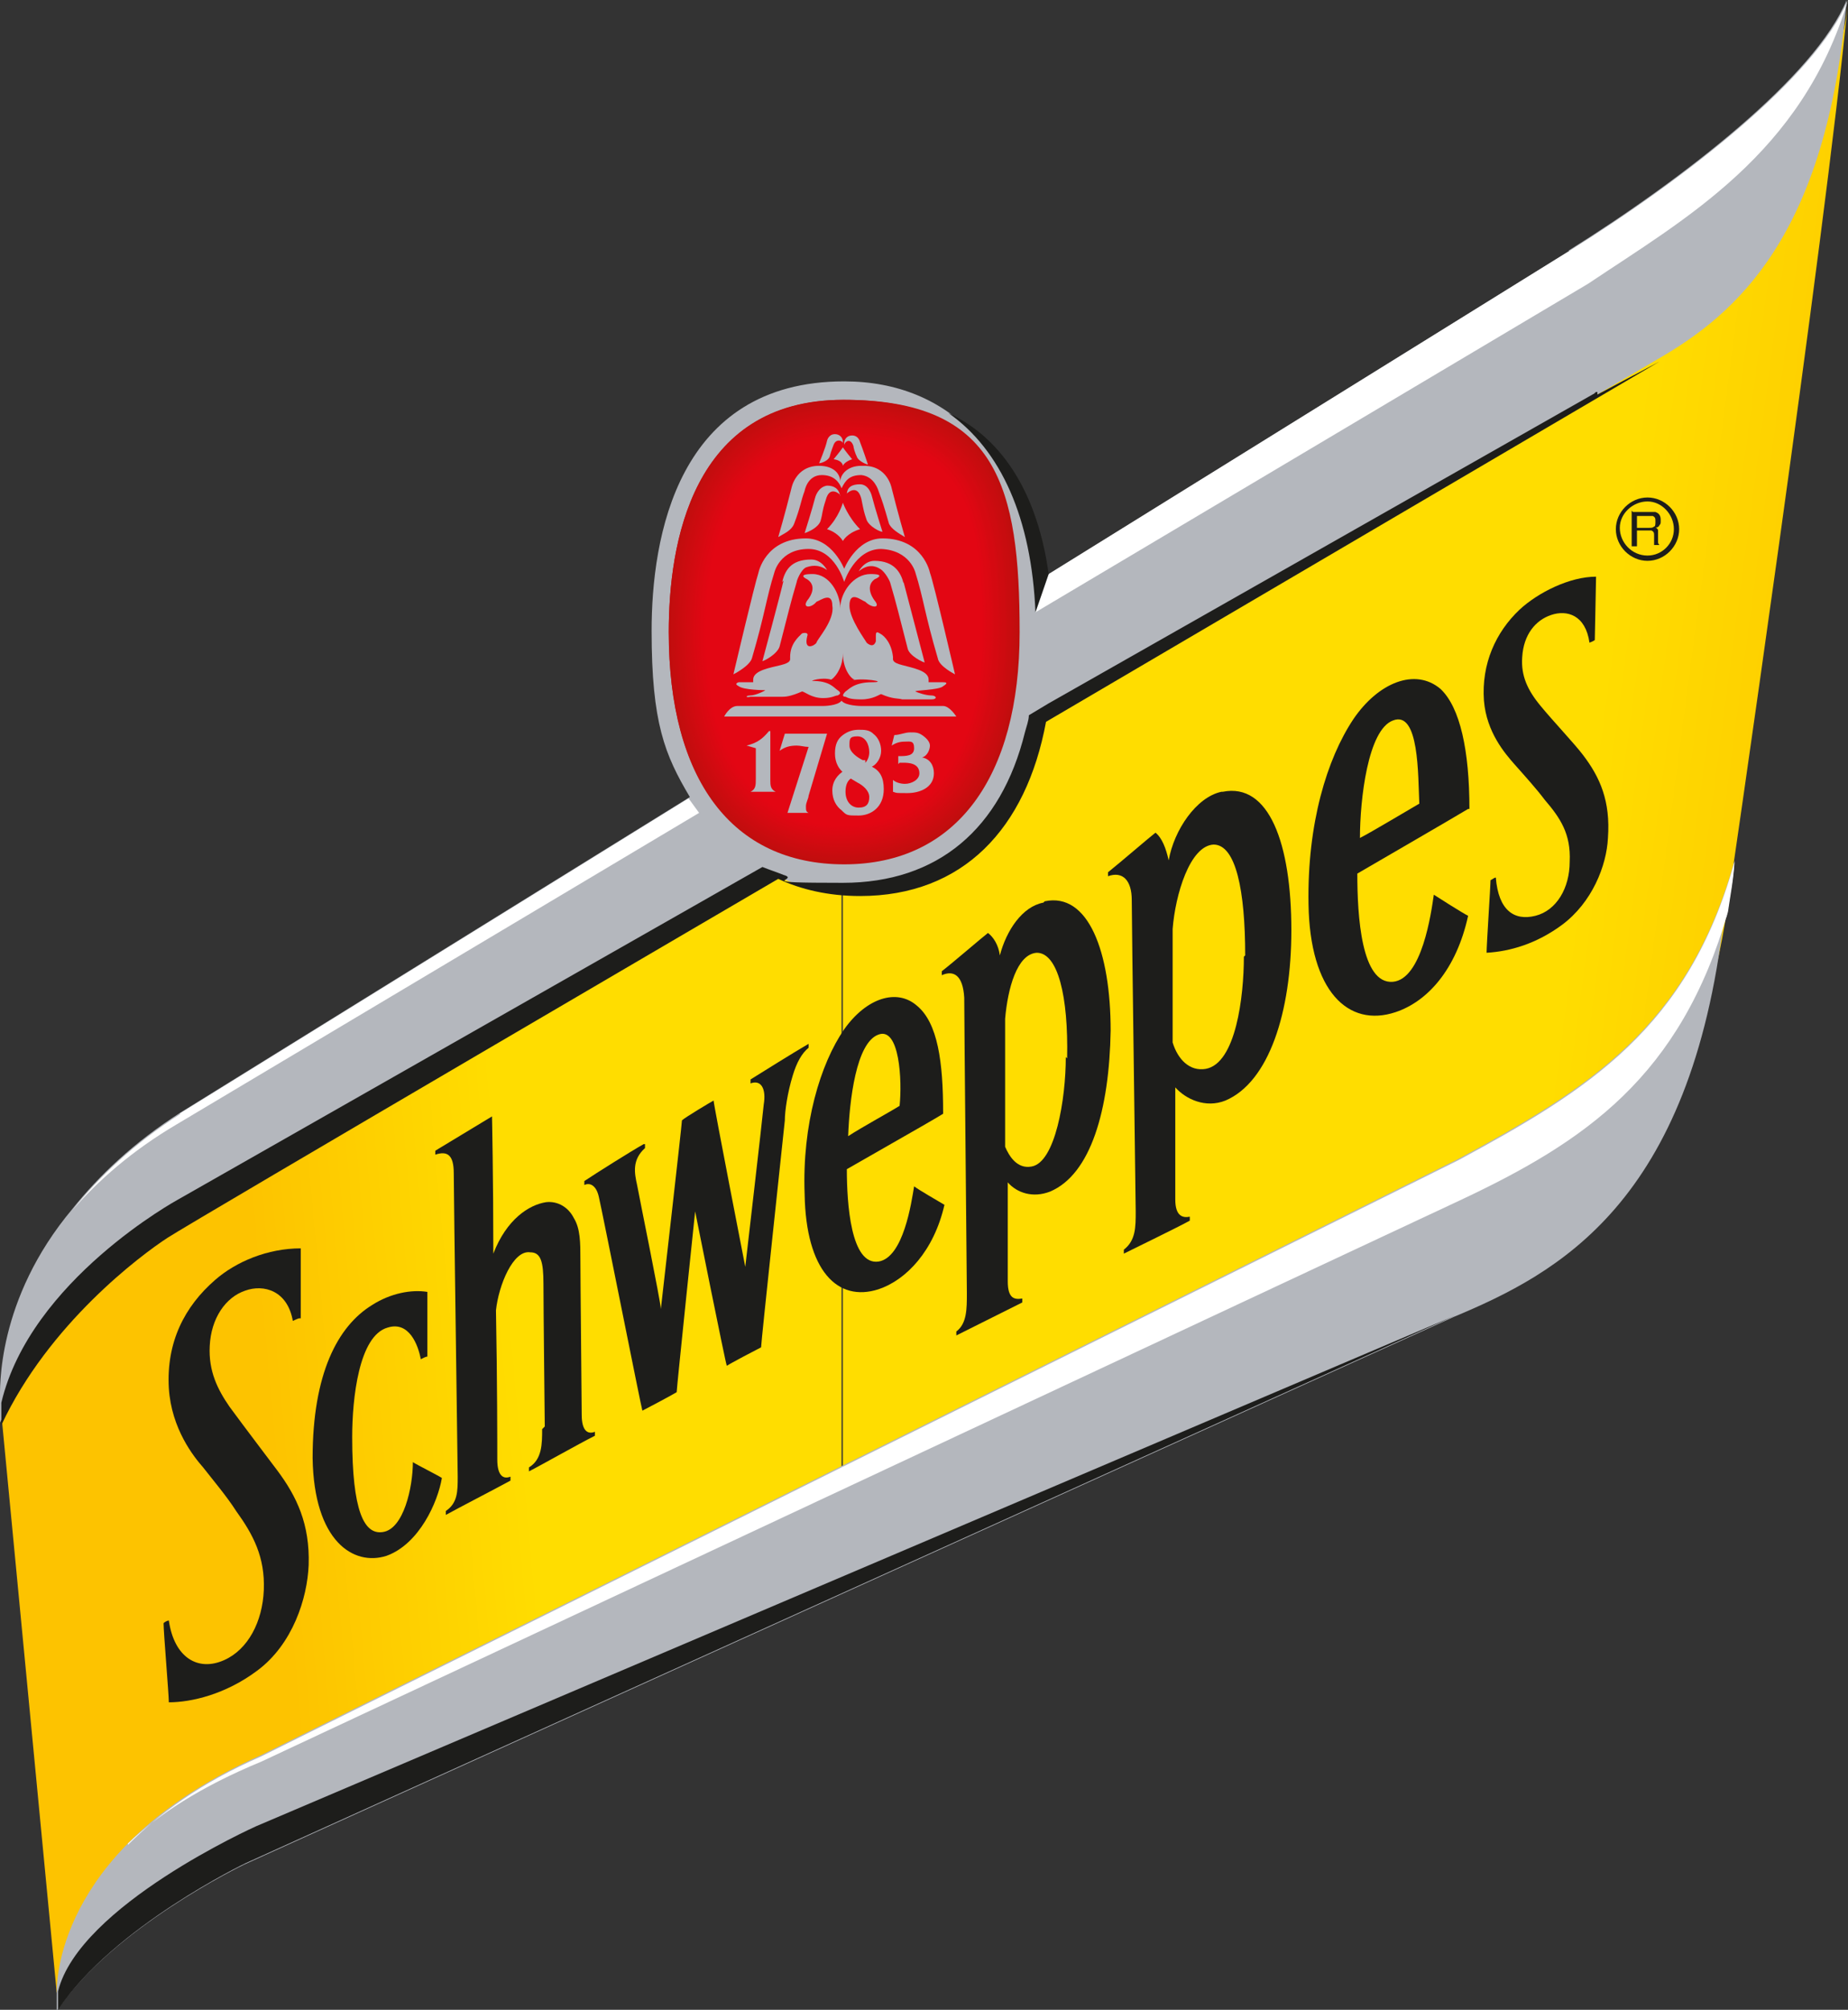
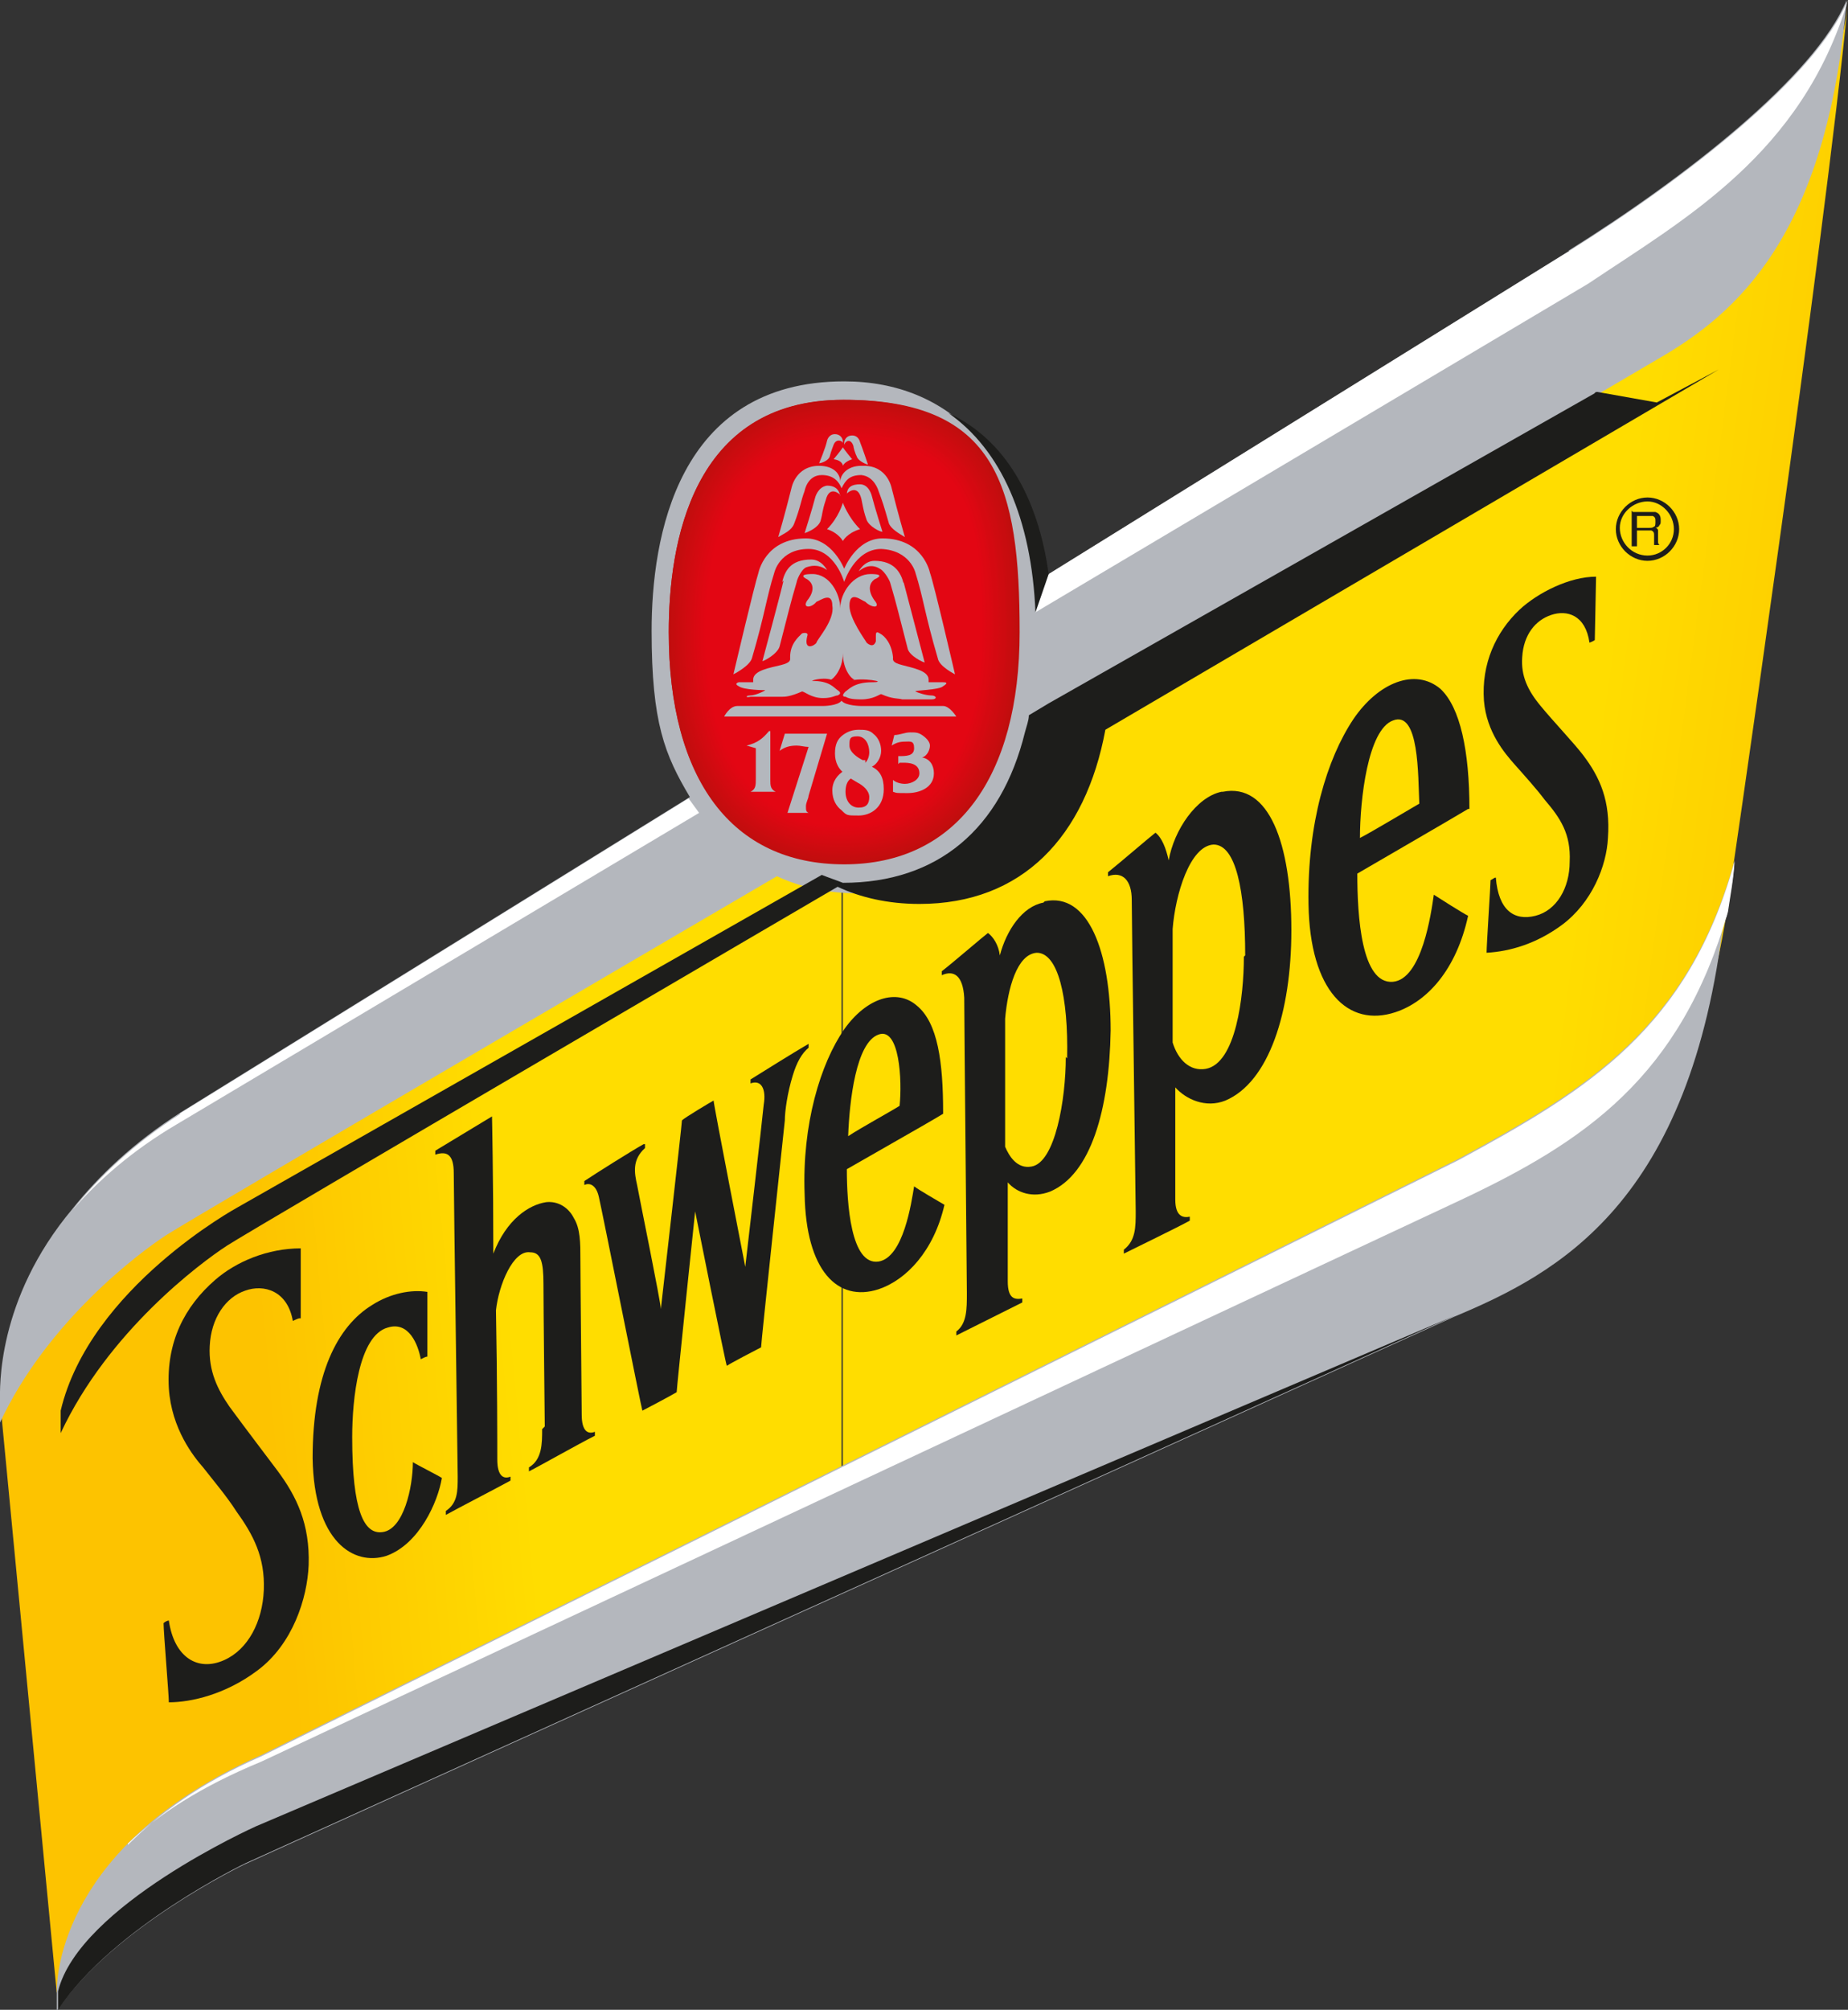
<svg xmlns="http://www.w3.org/2000/svg" id="BRAND_MARQUE" version="1.1" viewBox="0 0 140.1 152.3">
  <rect x="0" y="0" width="140.1" height="152.3" fill="#333333" stroke="none" />
  <defs>
    <style>
      .st0 {
        fill: #cd0b10;
      }

      .st1 {
        fill: #c10d0e;
      }

      .st2 {
        fill: #d10a10;
      }

      .st3 {
        fill: #e00713;
      }

      .st4 {
        fill: #c40d0e;
      }

      .st5 {
        fill: url(#linear-gradient1);
      }

      .st6 {
        fill: #df0713;
      }

      .st7 {
        fill: #d00a10;
      }

      .st8 {
        fill: #d40a11;
      }

      .st9 {
        fill: #ce0b10;
      }

      .st10 {
        fill: #cb0b0f;
      }

      .st11 {
        fill: #d00b10;
      }

      .st12 {
        fill: #c80c0f;
      }

      .st13 {
        fill: url(#linear-gradient);
      }

      .st14 {
        fill: #db0812;
      }

      .st15 {
        fill: #d30a11;
      }

      .st16 {
        fill: #1d1d1b;
      }

      .st17 {
        fill: #e10613;
      }

      .st18 {
        fill: #c90c0f;
      }

      .st19 {
        fill: #c20d0e;
      }

      .st20 {
        fill: #cc0b10;
      }

      .st21 {
        fill: #d90812;
      }

      .st22 {
        fill: #d20a11;
      }

      .st23 {
        fill: #dd0812;
      }

      .st24 {
        fill: #c50d0e;
      }

      .st25 {
        fill: #e20613;
      }

      .st26 {
        fill: #fff;
      }

      .st27 {
        fill: #c60c0e;
      }

      .st28 {
        fill: #d60911;
      }

      .st29 {
        fill: #da0812;
      }

      .st30 {
        fill: #c30d0e;
      }

      .st31 {
        fill: #e30613;
      }

      .st32 {
        fill: #c70c0f;
      }

      .st33 {
        fill: #ca0c0f;
      }

      .st34 {
        fill: #d70911;
      }

      .st35 {
        fill: #d80912;
      }

      .st36 {
        fill: #cf0b10;
      }

      .st37 {
        fill: #b4b7bd;
      }

      .st38 {
        fill: #cc0b0f;
      }

      .st39 {
        fill: #c00d0d;
      }

      .st40 {
        fill: #dd0712;
      }

      .st41 {
        fill: #c60c0f;
      }

      .st42 {
        fill: #d50911;
      }

      .st43 {
        fill: #de0713;
      }

      .st44 {
        fill: #dc0812;
      }

      .st45 {
        fill: #d90912;
      }
    </style>
    <linearGradient id="linear-gradient" x1="-913.6" y1="-235.5" x2="-700.7" y2="-254.9" gradientTransform="translate(295 184.5) scale(.3)" gradientUnits="userSpaceOnUse">
      <stop offset="0" stop-color="#fdc300" />
      <stop offset=".3" stop-color="#fd0" />
    </linearGradient>
    <linearGradient id="linear-gradient1" x1="-713.6" y1="-407" x2="-499.9" y2="-378.7" gradientTransform="translate(295 184.5) scale(.3)" gradientUnits="userSpaceOnUse">
      <stop offset=".6" stop-color="#fd0" />
      <stop offset="1" stop-color="#fdc300" />
    </linearGradient>
  </defs>
  <g>
    <path class="st13" d="M15.4,87.2C2.3,94.7,0,106.1,0,106.1l4.3,44.9c3.7-8.7,15-15,15-15l44.5-20.1v-56.4l-48.5,27.6Z" />
    <path class="st5" d="M121.9,26.5l-58,33.1v56.4l42.7-19.3c6.1-2.5,21-5.2,24.3-27.6,0,0,7.5-51.1,9.2-69-.8,8.9-9.1,21.5-18.2,26.5Z" />
  </g>
  <path class="st37" d="M119,19l-40.6,25.2c-1-9.6-6.3-15.3-14.4-15.3-12.7,0-14.6,11.9-14.6,18.9s1,9.4,2.9,12.6l-38.6,23.9c-3.6,2.3-6.2,4.8-8.2,7.3C-.3,98.5,0,105.3,0,106.1c0,0,0,.2,0,.2,0,.9,0,1.5,0,1.5,3.6-7.7,10.6-12.9,12.6-14.2,2-1.3,46.3-27.2,46.3-27.2,1.7.8,3.8,1.3,6.2,1.3,7.8,0,12.6-5.1,14.1-13.2l46.5-27.3h-.2c0,.1.2,0,.2,0,5.9-3.4,12.8-9.3,14.3-27.2-2.4,5.8-12.3,13.5-21.1,19Z" />
  <g>
    <g>
      <path class="st16" d="M127.3,40.1c0,1.3-1.1,2.4-2.4,2.4-1.3,0-2.4-1.1-2.4-2.4s1.1-2.4,2.4-2.4c1.3,0,2.4,1.1,2.4,2.4ZM126.9,40.1c0-1.1-.9-2.1-2-2.1-1.1,0-2.1.9-2.1,2s.9,2.1,2.1,2.1c1.1,0,2-.9,2-2Z" />
      <path class="st16" d="M125,40c.2,0,.3,0,.4-.1.1,0,.1-.2.1-.4s0-.3-.2-.4c0,0-.2,0-.3,0h-.9s0,.9,0,.9h.8ZM123.8,38.8h1.2c.2,0,.4,0,.5,0,.3.1.4.3.4.6s0,.3-.1.4c0,.1-.2.2-.3.2.1,0,.2.1.2.2,0,0,0,.2,0,.3v.4c0,.1,0,.2,0,.2,0,0,0,.1.1.2h0c0,0-.4,0-.4,0,0,0,0,0,0,0,0,0,0-.1,0-.2v-.5c0-.2,0-.3-.2-.4,0,0-.2,0-.3,0h-.8s0,1.2,0,1.2h-.4v-2.7Z" />
    </g>
    <path class="st16" d="M22.8,99.9c0-.5,0-4.8,0-5.3-2.5,0-4.9,1-6.5,2.4-2.3,2-3.7,4.7-3.5,8.2.2,3.1,1.9,5.2,2.6,6,.7.9,1.8,2.2,2.5,3.3,1.3,1.8,2.2,3.5,2.1,6-.1,2.4-1.2,4.5-3,5.3-2,.9-3.8-.2-4.2-3-.1,0-.3.1-.4.2,0,.7.4,5.4.4,6,1.7,0,4.3-.6,6.7-2.4,2.7-2,3.8-5.5,3.9-8,.1-3.1-.9-5.2-2.4-7.2-.6-.8-2.5-3.3-3.6-4.8-.9-1.3-1.6-2.7-1.5-4.6.1-2.1,1.2-3.7,2.7-4.2,1.4-.5,3.2,0,3.6,2.3,0,0,.4-.2.5-.2Z" />
    <path class="st16" d="M33.5,112c-.3,1.8-1.7,5-4.2,5.9-2.5.8-5.5-1.1-5.6-7.4,0-6.4,1.9-10,4.5-11.6,1.4-.9,3-1.2,4.2-1,0,.4,0,3.8,0,4.9-.1,0-.3.1-.5.2-.2-1.1-.9-2.9-2.5-2.4-2.2.6-2.7,5.4-2.7,8.3,0,5.6.9,7.4,2.3,7.2,1.6-.2,2.3-3.4,2.3-5.3.3.2,1.9,1,2.2,1.2Z" />
    <path class="st16" d="M48.8,86.7c-.9.5-3.6,2.2-4.5,2.8,0,0,0,.2,0,.3.4-.2.9,0,1.1.9.3,1.3,3.2,15.9,3.3,16.2.2-.1,2.1-1.1,2.6-1.4,0-.3,1.4-13.7,1.4-13.7,0,0,2.3,11.5,2.4,11.7.3-.2,2.2-1.2,2.6-1.4,0-.4,1.7-16.2,1.8-17.2,0-.7.2-2.1.6-3.4.3-1,.7-1.7,1.2-2.1,0-.1,0-.2,0-.3-1.2.7-3.6,2.2-4.4,2.7,0,0,0,.2,0,.3.8-.3,1.2.4,1,1.6-.1,1.1-1.4,12.3-1.4,12.3,0,0-2.4-12.3-2.4-12.6-.2.1-2.2,1.3-2.4,1.5,0,.3-1.6,14.3-1.6,14.3,0-.5-1.6-8.3-1.8-9.4-.2-.9-.4-1.9.6-2.8,0-.1,0-.2,0-.3Z" />
    <path class="st16" d="M71.5,84.3c0-3.8-.4-6.8-2-8.1-1.5-1.3-3.8-.6-5.5,1.8-1.8,2.6-3.2,7.2-3,12.5.1,5.8,2.5,8.2,5.6,7.2,2.1-.7,4.2-2.9,5-6.4-.5-.3-1.9-1.1-2.3-1.4-.2,1.2-.8,5.4-2.7,5.7-2.1.3-2.4-4.4-2.4-7,6.3-3.6,6.3-3.6,7.3-4.2ZM66.6,78.4c1.6-.6,1.8,3.5,1.6,5.4-.8.5-3,1.7-3.9,2.3.1-2.7.6-7.1,2.3-7.7Z" />
    <path class="st16" d="M111.4,61.3c0-4.4-.7-7.7-2.2-9.1-1.9-1.6-4.7-.5-6.6,2.3-2,3-3.5,7.9-3.4,14,.1,6.6,3,9.4,6.6,8.2,2.4-.8,4.6-3.2,5.5-7.3-.4-.2-2.3-1.4-2.6-1.6-.2,1.4-.9,6.4-3.1,6.6-2.4.2-2.7-5-2.7-8.2,2.4-1.4,6.9-4,8.4-4.9ZM105.6,54.6c2-.8,1.9,4.2,2,6.3-.7.4-3.7,2.2-4.5,2.6,0-2.9.6-8.2,2.5-8.9Z" />
    <path class="st16" d="M79.1,68.4c-1.6.3-2.8,2.1-3.3,4-.1-.8-.5-1.4-.9-1.7-.4.3-2.6,2.2-3.5,2.9,0,.1,0,.2,0,.3.9-.4,1.6,0,1.7,1.7,0,1.7.2,21.7.2,22.4,0,1.2,0,2.3-.8,2.9,0,0,0,.2,0,.3,1-.5,4-2,5-2.5,0,0,0-.2,0-.3-.6.1-1.1,0-1.1-1.3,0-.6,0-3.8,0-7.5.7.8,1.9,1.2,3.2.7,3.1-1.3,4.5-6.2,4.6-12.2,0-6-1.7-10.5-5-9.8ZM80.8,80.1c0,3.2-.8,8-2.6,8.3-1.1.2-1.7-.8-2-1.5,0-3.2,0-7,0-9.7.2-2.3.9-4.9,2.4-5,1.6,0,2.4,3.3,2.3,8Z" />
    <path class="st16" d="M92.6,60c-1.9.4-3.6,2.9-4,5.2-.2-.9-.5-1.7-1-2.1-.4.3-2.6,2.2-3.6,3,0,0,0,.3,0,.3,1.1-.4,1.8.3,1.8,1.8,0,1.7.3,22.9.3,23.6,0,1.2,0,2.2-.9,2.9,0,0,0,.2,0,.3,1-.5,4.1-2,5-2.5,0,0,0-.2,0-.3-.5.1-1.1,0-1.1-1.3,0-.6,0-4.2,0-8.5.8.9,2.3,1.6,3.8,1,3.3-1.4,5-6.7,5-12.9,0-6.6-1.7-11.2-5.2-10.5ZM94.3,72.5c0,3-.6,8.1-2.9,8.5-1.2.2-2.1-.7-2.5-2,0-2.9,0-6.1,0-8.6.2-2.6,1.3-6.3,3.1-6.4,1.7,0,2.4,3.5,2.4,8.4Z" />
    <path class="st16" d="M41.1,108.3c0,1.1,0,2.3-1,2.9,0,.1,0,.3,0,.3.8-.4,3.8-2.1,5-2.7,0,0,0-.3,0-.3-.5.2-1,0-1-1.3,0-.8-.1-10.4-.1-11.8,0-1.2,0-2.3-.5-3.1-.4-.8-1.2-1.3-2.1-1.2-1.3.2-3,1.3-4,3.9,0-5.7-.1-10.4-.1-10.4l-4.3,2.6s0,.3,0,.3c.9-.3,1.4,0,1.4,1.4,0,1.7.3,22.3.3,23,0,1.1,0,2-.9,2.6,0,0,0,.3,0,.3.9-.5,3.8-2,4.9-2.6,0,0,0-.2,0-.3-.5.2-1,0-1-1.3,0-.8,0-6.1-.1-11.3.2-1.9,1.3-4.6,2.6-4.4.8,0,1,.7,1,2.4,0,1.8.1,10.5.1,10.8Z" />
    <path class="st16" d="M120.9,48.7c0-.3.1-4.6.1-5-2,0-4.4,1.2-5.8,2.5-1.8,1.7-2.9,4.1-2.7,6.9.2,2.4,1.6,4,2.3,4.8.8.9,1.7,1.9,2.3,2.7,1.2,1.4,2,2.6,1.9,4.7,0,2-1,3.7-2.6,4.1-1.6.4-2.8-.4-3-2.9-.1,0-.2.1-.4.2,0,.4-.3,4.9-.3,5.5,1.8-.1,3.8-.7,5.7-2.1,2.3-1.7,3.4-4.5,3.5-6.6.2-2.8-.6-4.6-1.9-6.3-.6-.8-2.3-2.6-3.2-3.7-1-1.2-1.5-2.3-1.4-3.7.1-1.7,1-2.8,2.2-3.2,1.2-.4,2.6,0,2.9,2.1,0,0,.3-.1.4-.2Z" />
  </g>
  <path class="st37" d="M130.9,69.5c.2-1.4.5-2.8.6-4.3-3.5,12.6-11.1,17.3-20.9,22.6l-90.8,45.2c-15.1,6.7-15.5,16.7-15.5,17.9h0c0,1,0,1.5,0,1.5,4.2-6.3,14.2-11.1,14.2-11.1l91.7-41.5c7.9-3.3,18-8.6,20.5-30.3Z" />
  <path class="st26" d="M9.7,139.7c2.3-2.2,5.5-4.3,10.1-6.2l90.8-42.5c9.6-4.5,16.8-9.4,20.4-21.9,0,.2,0-.1,0,0,.2-1.4.4-2.3.5-3.8-3.5,12.6-11.1,17.3-20.9,22.6l-90.8,45.2c-4.6,2-7.8,4.4-10.1,6.7h0Z" />
  <path class="st16" d="M19.4,138.4s-13.4,6-15,12.5h0c0,.8,0,1.4,0,1.4,4.2-6.3,14.2-11.1,14.2-11.1l91.7-41.5s-90.9,38.7-90.9,38.7Z" />
  <g>
    <path class="st39" d="M50.7,47.9c0-6.6,1.7-17.6,13.3-17.6s13.3,6.6,13.3,17.6-4.8,17.6-13.3,17.6-13.3-6.4-13.3-17.6Z" />
    <path class="st1" d="M50.7,47.9c0-6.6,1.7-17.6,13.2-17.6s13.2,6.6,13.2,17.6-4.8,17.5-13.2,17.5-13.2-6.4-13.2-17.5Z" />
    <path class="st19" d="M50.8,47.9c0-6.5,1.7-17.5,13.1-17.5s13.2,6.5,13.2,17.5-4.8,17.5-13.2,17.5-13.1-6.4-13.1-17.5Z" />
    <path class="st19" d="M50.8,47.9c0-6.5,1.7-17.4,13.1-17.4s13.1,6.5,13.1,17.4-4.8,17.4-13.1,17.4-13.1-6.3-13.1-17.4Z" />
    <path class="st30" d="M50.9,47.9c0-6.5,1.7-17.4,13-17.4s13.1,6.5,13.1,17.4-4.8,17.3-13.1,17.3-13-6.3-13-17.3Z" />
    <path class="st4" d="M50.9,47.9c0-6.5,1.7-17.3,13-17.3s13,6.5,13,17.3-4.7,17.3-13,17.3-13-6.3-13-17.3Z" />
    <path class="st4" d="M51,47.9c0-6.5,1.7-17.3,12.9-17.3s13,6.5,13,17.3-4.7,17.2-13,17.2-12.9-6.3-12.9-17.2Z" />
    <path class="st24" d="M51.1,47.9c0-6.4,1.7-17.2,12.9-17.2s12.9,6.4,12.9,17.2-4.7,17.2-12.9,17.2-12.9-6.3-12.9-17.2Z" />
    <path class="st27" d="M51.1,47.9c0-6.4,1.7-17.2,12.8-17.2s12.9,6.4,12.9,17.2-4.7,17.1-12.9,17.1-12.8-6.2-12.8-17.1Z" />
    <path class="st41" d="M51.2,47.9c0-6.4,1.7-17.1,12.8-17.1s12.8,6.4,12.8,17.1-4.7,17.1-12.8,17.1-12.8-6.2-12.8-17.1Z" />
    <path class="st32" d="M51.2,47.9c0-6.4,1.7-17,12.7-17s12.8,6.4,12.8,17-4.6,17-12.8,17-12.7-6.2-12.7-17Z" />
    <path class="st12" d="M51.3,47.9c0-6.3,1.6-17,12.7-17s12.7,6.4,12.7,17-4.6,16.9-12.7,16.9-12.7-6.2-12.7-16.9Z" />
    <path class="st12" d="M51.3,47.9c0-6.3,1.6-16.9,12.6-16.9s12.6,6.3,12.6,16.9-4.6,16.9-12.6,16.9-12.6-6.2-12.6-16.9Z" />
    <path class="st18" d="M51.4,47.9c0-6.3,1.6-16.9,12.5-16.9s12.6,6.3,12.6,16.9-4.6,16.8-12.6,16.8-12.5-6.1-12.5-16.8Z" />
    <path class="st33" d="M51.4,47.9c0-6.3,1.6-16.8,12.5-16.8s12.5,6.3,12.5,16.8-4.6,16.8-12.5,16.8-12.5-6.1-12.5-16.8Z" />
    <path class="st33" d="M51.5,47.9c0-6.3,1.6-16.8,12.4-16.8s12.5,6.3,12.5,16.8-4.5,16.7-12.5,16.7-12.4-6.1-12.4-16.7Z" />
    <path class="st10" d="M51.5,47.9c0-6.2,1.6-16.7,12.4-16.7s12.4,6.2,12.4,16.7-4.5,16.7-12.4,16.7-12.4-6.1-12.4-16.7Z" />
    <path class="st38" d="M51.6,47.9c0-6.2,1.6-16.7,12.3-16.7s12.4,6.2,12.4,16.7-4.5,16.6-12.4,16.6-12.3-6.1-12.3-16.6Z" />
    <path class="st20" d="M51.7,47.9c0-6.2,1.6-16.6,12.3-16.6s12.3,6.2,12.3,16.6-4.5,16.6-12.3,16.6-12.3-6-12.3-16.6Z" />
    <path class="st0" d="M51.7,47.9c0-6.2,1.6-16.5,12.2-16.5s12.3,6.2,12.3,16.5-4.5,16.5-12.3,16.5-12.2-6-12.2-16.5Z" />
    <path class="st9" d="M51.8,47.9c0-6.2,1.6-16.5,12.2-16.5s12.2,6.2,12.2,16.5-4.4,16.4-12.2,16.4-12.2-6-12.2-16.4Z" />
    <path class="st9" d="M51.8,47.9c0-6.1,1.6-16.4,12.1-16.4s12.1,6.1,12.1,16.4-4.4,16.4-12.1,16.4-12.1-6-12.1-16.4Z" />
    <path class="st36" d="M51.9,47.9c0-6.1,1.6-16.4,12-16.4s12.1,6.1,12.1,16.4-4.4,16.3-12.1,16.3-12-6-12-16.3Z" />
    <path class="st11" d="M51.9,47.9c0-6.1,1.6-16.3,12-16.3s12,6.1,12,16.3-4.4,16.3-12,16.3-12-5.9-12-16.3Z" />
-     <path class="st7" d="M52,47.9c0-6.1,1.6-16.3,11.9-16.3s12,6.1,12,16.3-4.4,16.2-12,16.2-11.9-5.9-11.9-16.2Z" />
    <path class="st2" d="M52,47.9c0-6.1,1.5-16.2,11.9-16.2s11.9,6.1,11.9,16.2-4.3,16.2-11.9,16.2-11.9-5.9-11.9-16.2Z" />
    <path class="st22" d="M52.1,47.9c0-6,1.5-16.1,11.8-16.1s11.9,6,11.9,16.1-4.3,16.1-11.9,16.1-11.8-5.9-11.8-16.1Z" />
    <path class="st22" d="M52.2,47.9c0-6,1.5-16.1,11.8-16.1s11.8,6,11.8,16.1-4.3,16-11.8,16-11.8-5.8-11.8-16Z" />
    <path class="st15" d="M52.2,47.9c0-6,1.5-16,11.7-16s11.8,6,11.8,16-4.3,16-11.8,16-11.7-5.8-11.7-16Z" />
    <path class="st8" d="M52.3,47.9c0-6,1.5-16,11.7-16s11.7,6,11.7,16-4.3,15.9-11.7,15.9-11.7-5.8-11.7-15.9Z" />
    <path class="st8" d="M52.3,47.9c0-5.9,1.5-15.9,11.6-15.9s11.7,6,11.7,15.9-4.2,15.9-11.7,15.9-11.6-5.8-11.6-15.9Z" />
    <path class="st42" d="M52.4,47.9c0-5.9,1.5-15.9,11.6-15.9s11.6,5.9,11.6,15.9-4.2,15.8-11.6,15.8-11.6-5.8-11.6-15.8Z" />
    <path class="st28" d="M52.4,47.9c0-5.9,1.5-15.8,11.5-15.8s11.5,5.9,11.5,15.8-4.2,15.8-11.5,15.8-11.5-5.7-11.5-15.8Z" />
    <path class="st28" d="M52.5,47.9c0-5.9,1.5-15.8,11.4-15.8s11.5,5.9,11.5,15.8-4.2,15.7-11.5,15.7-11.4-5.7-11.4-15.7Z" />
    <path class="st34" d="M52.5,47.9c0-5.9,1.5-15.7,11.4-15.7s11.4,5.9,11.4,15.7-4.2,15.7-11.4,15.7-11.4-5.7-11.4-15.7Z" />
    <path class="st35" d="M52.6,47.9c0-5.8,1.5-15.6,11.3-15.6s11.4,5.8,11.4,15.6-4.1,15.6-11.4,15.6-11.3-5.7-11.3-15.6Z" />
    <path class="st45" d="M52.6,47.9c0-5.8,1.5-15.6,11.3-15.6s11.3,5.8,11.3,15.6-4.1,15.5-11.3,15.5-11.3-5.7-11.3-15.5Z" />
    <path class="st21" d="M52.7,47.9c0-5.8,1.5-15.5,11.2-15.5s11.3,5.8,11.3,15.5-4.1,15.5-11.3,15.5-11.2-5.6-11.2-15.5Z" />
    <path class="st29" d="M52.8,47.9c0-5.8,1.5-15.5,11.2-15.5s11.2,5.8,11.2,15.5-4.1,15.4-11.2,15.4-11.2-5.6-11.2-15.4Z" />
    <path class="st14" d="M52.8,47.9c0-5.8,1.4-15.4,11.1-15.4s11.2,5.8,11.2,15.4-4.1,15.4-11.2,15.4-11.1-5.6-11.1-15.4Z" />
    <path class="st14" d="M52.9,47.9c0-5.7,1.4-15.4,11.1-15.4s11.1,5.7,11.1,15.4-4,15.3-11.1,15.3-11.1-5.6-11.1-15.3Z" />
    <path class="st44" d="M52.9,47.9c0-5.7,1.4-15.3,11-15.3s11,5.7,11,15.3-4,15.3-11,15.3-11-5.6-11-15.3Z" />
    <path class="st23" d="M53,47.9c0-5.7,1.4-15.2,11-15.2s11,5.7,11,15.2-4,15.2-11,15.2-11-5.5-11-15.2Z" />
    <path class="st40" d="M53,47.9c0-5.7,1.4-15.2,10.9-15.2s10.9,5.7,10.9,15.2-4,15.2-10.9,15.2-10.9-5.5-10.9-15.2Z" />
    <path class="st43" d="M53.1,47.9c0-5.7,1.4-15.1,10.8-15.1s10.9,5.7,10.9,15.1-4,15.1-10.9,15.1-10.8-5.5-10.8-15.1Z" />
    <path class="st6" d="M53.1,47.9c0-5.6,1.4-15.1,10.8-15.1s10.8,5.6,10.8,15.1-3.9,15-10.8,15-10.8-5.5-10.8-15Z" />
    <path class="st6" d="M53.2,47.9c0-5.6,1.4-15,10.7-15s10.8,5.6,10.8,15-3.9,15-10.8,15-10.7-5.5-10.7-15Z" />
    <path class="st3" d="M53.3,47.9c0-5.6,1.4-15,10.7-15s10.7,5.6,10.7,15-3.9,14.9-10.7,14.9-10.7-5.4-10.7-14.9Z" />
    <path class="st17" d="M53.3,47.9c0-5.6,1.4-14.9,10.6-14.9s10.7,5.6,10.7,14.9-3.9,14.9-10.7,14.9-10.6-5.4-10.6-14.9Z" />
    <path class="st17" d="M53.4,47.9c0-5.5,1.4-14.9,10.6-14.9s10.6,5.6,10.6,14.9-3.9,14.8-10.6,14.8-10.6-5.4-10.6-14.8Z" />
    <path class="st25" d="M53.4,47.9c0-5.5,1.4-14.8,10.5-14.8s10.5,5.5,10.5,14.8-3.8,14.8-10.5,14.8-10.5-5.4-10.5-14.8Z" />
    <path class="st31" d="M53.5,47.9c0-5.5,1.4-14.7,10.5-14.7s10.5,5.5,10.5,14.7-3.8,14.7-10.5,14.7-10.5-5.4-10.5-14.7Z" />
    <path class="st31" d="M53.5,47.9c0-5.5,1.4-14.7,10.4-14.7s10.4,5.5,10.4,14.7-3.8,14.6-10.4,14.6-10.4-5.3-10.4-14.6Z" />
  </g>
-   <path class="st16" d="M121.1,29.7c0,0-.2,0-.2.1l-41.4,23.5-1.5.9c0,.4-.2.9-.3,1.3-1.8,7.3-6.6,11.4-13.8,11.4s-3.1-.2-4.5-.6c-.5-.2-1.1-.4-1.6-.6h0s-44.3,25.2-44.3,25.2c0,0-11.2,6.1-13.4,15.4,0,1,0,1.7,0,1.7,3.6-7.7,10.6-12.9,12.6-14.2,2-1.3,46.3-27.2,46.3-27.2,1.7.8,3.8,1.3,6.2,1.3,7.8,0,12.6-5.1,14.1-13.2l46.5-27.3-4.7,2.5Z" />
+   <path class="st16" d="M121.1,29.7c0,0-.2,0-.2.1l-41.4,23.5-1.5.9c0,.4-.2.9-.3,1.3-1.8,7.3-6.6,11.4-13.8,11.4c-.5-.2-1.1-.4-1.6-.6h0s-44.3,25.2-44.3,25.2c0,0-11.2,6.1-13.4,15.4,0,1,0,1.7,0,1.7,3.6-7.7,10.6-12.9,12.6-14.2,2-1.3,46.3-27.2,46.3-27.2,1.7.8,3.8,1.3,6.2,1.3,7.8,0,12.6-5.1,14.1-13.2l46.5-27.3-4.7,2.5Z" />
  <g>
    <path class="st26" d="M13.7,84.4c-3.6,2.3-6.2,4.8-8.2,7.3,1.9-2.2,4.5-4.5,7.9-6.5l39.6-23.6c-.3-.4-.5-.7-.8-1.1l-38.6,23.9Z" />
    <path class="st26" d="M119,19l-39.5,24.5h0s0,0,0,0l-1,2.9,41.9-24.9c7.3-4.9,16.2-9.8,19.7-21.5-2.4,5.8-12.3,13.5-21.1,19Z" />
  </g>
  <path class="st16" d="M78.5,46.4l1-2.9c-.8-5.8-3.3-10.2-7.6-12.2,4,2.8,6.3,8,6.6,15.1Z" />
  <g>
    <g>
      <path class="st37" d="M68.5,44.1l1.6,6.1c-.1,0-1.2-.5-1.3-1.1-.7-2.7-.8-3.2-1.3-4.9,0-.1-.4-.9-.8-1.1-.3-.2-.9-.4-1.6.2,0,0,.4-.8,1.2-.8,1.5,0,2,.9,2.2,1.7Z" />
      <path class="st37" d="M54.9,54.3s.4-.8,1-.8h6.5s1.1,0,1.4-.4c.3.4,1.5.4,1.5.4h6.2c.5,0,1,.8,1,.8h-17.6Z" />
      <path class="st37" d="M64.8,51.5c-.2,0-.9-.7-.9-2,0,1.3-.8,2-.9,2-.7-.2-1.6.1-1.4.1,1.3,0,1.6.5,1.9.7.3.2.2.3,0,.4-.2,0-.4.2-1.1.2-.9,0-1.4-.5-1.6-.5-.9.4-1.3.4-1.5.4h-2.4c-.4.1-.4-.1,0-.1s1.2-.4,1.1-.4c0,0-1.6,0-2-.3-.4-.2,0-.3,0-.3.1,0,.7,0,.9,0s.2,0,.2,0v-.2c0-.7,1.3-.9,2.1-1.1.8-.2.7-.4.7-.6,0-1,.6-1.5.9-1.8.3-.1.5,0,.4.2-.3,1.2.6.7.7.5,0-.2,1.4-1.7,1.2-2.8,0-1.1-.9-.4-1.2-.3-.4.5-1.1.5-.7-.1,0,0,.9-1,0-1.6,0,0-.9-.4.4-.4s2.1,1.5,2.1,2.6c0-1.2,1-2.6,2.3-2.6s.3.4.3.4c-.8.6,0,1.6,0,1.6.5.6-.2.6-.7.1-.3-.1-1.2-.9-1.2.3,0,1,1.2,2.6,1.3,2.8,0,0,.5.5.7-.1v-.4c0-.2,0-.4.3-.2.4.2.9.8,1,1.8,0,.2-.1.4.7.6.7.2,2,.4,2,1.1v.2q0,0,.2,0c.2,0,.8,0,.9,0s.5,0,0,.3c-.3.3-2.2.3-2.1.4.2.1.8.3,1.2.3s.5.3,0,.3h-2.2c-.3-.1-.7,0-1.6-.4-.1,0-.6.4-1.5.4-.8,0-1-.1-1.2-.2-.2,0-.3-.1,0-.4.2-.1.6-.7,2-.7s-.9-.4-1.6-.1Z" />
      <path class="st37" d="M65.5,35.3c1.8,0,2.1,1.7,2.1,1.7.5,2,1,3.7,1,3.7-.5-.3-1-.6-1.2-1-.4-1.4-.5-1.7-.8-2.5,0,0-.3-1.1-1.3-1.2-.9,0-1.2.4-1.5,1-.2-.5-.6-1-1.5-1-1.1,0-1.3,1.2-1.3,1.2-.3.8-.3,1.2-.8,2.5-.2.5-.7.7-1.2,1,0,0,.5-1.7,1-3.7,0,0,.3-1.7,2.1-1.7,1.1,0,1.6.6,1.6,1.2,0-.5.5-1.2,1.6-1.2Z" />
      <path class="st37" d="M61.1,40.8c2,0,2.9,2.3,2.9,2.3,0,0,.9-2.3,2.9-2.3,3.1,0,3.6,2.6,3.6,2.6.3.8,1.9,7.7,1.9,7.7,0,0-1.2-.6-1.3-1.2-1-3.4-1.1-4.6-1.7-6.5,0,0-.4-1.7-2.6-1.8-2,0-2.8,2.5-2.8,2.5,0,0-.7-2.5-2.7-2.5-2.2,0-2.6,1.8-2.6,1.8-.6,1.9-.7,3.1-1.7,6.5-.2.6-1.4,1.2-1.4,1.2,0,0,1.6-6.8,1.9-7.7,0,0,.5-2.6,3.6-2.6Z" />
      <path class="st37" d="M64,33.6c0-.3.2-.6.6-.6.5,0,.6.5.6.5.2.5.6,1.7.6,1.7-.1,0-.6-.2-.8-.5-.2-.4-.3-.8-.3-.9-.2-.6-.6-.4-.7-.1Z" />
      <path class="st37" d="M64.2,37.5c0-.6.4-.8,1-.8.7,0,.9.9.9.9.2.8.8,2.7.8,2.7-.2,0-1-.4-1.2-.9-.2-.6-.2-.6-.4-1.6-.3-1.2-1.1-.4-1.1-.4Z" />
      <path class="st37" d="M63.7,37.5s-.8-.8-1.1.4c-.3.9-.2.9-.4,1.6-.2.5-.9.8-1.2.9,0,0,.6-1.9.8-2.7,0,0,.2-.8.9-.9.5,0,.9.2,1,.8Z" />
      <path class="st37" d="M59.3,44.1c.2-.8.6-1.7,2.2-1.7.8,0,1.2.8,1.2.8-.7-.5-1.3-.3-1.6-.2-.4.2-.7,1-.7,1.1-.5,1.7-.6,2.2-1.3,4.9-.2.6-1.2,1.1-1.3,1.1,0,0,1.4-5.2,1.6-6.1Z" />
      <path class="st37" d="M63.9,38.1s.4,1.1,1.3,2c-1,.3-1.3.9-1.3.9,0,0-.3-.6-1.2-.9.9-.9,1.2-2,1.2-2Z" />
      <path class="st37" d="M63.9,33.6c0-.2-.5-.4-.7.1,0,0-.2.5-.3.9-.1.3-.6.5-.8.5,0,0,.5-1.2.6-1.7,0,0,.1-.5.6-.5.3,0,.6.2.6.6Z" />
      <path class="st37" d="M63.9,33.9s.2.3.7.9c-.6.2-.7.5-.7.5,0,0,0-.4-.7-.5.5-.6.7-.9.7-.9Z" />
    </g>
    <g>
      <path class="st37" d="M58.4,55.4v3.7c0,.4,0,.7.4.9h-1.9c.4-.2.4-.5.4-1v-2.3l-.7-.2c.8-.2,1.2-.5,1.7-1.1h0Z" />
      <path class="st37" d="M59.5,55.6h3.2l-1.4,4.7c0,.2-.2.5-.2.8s0,.4.2.5h-1.6s1.6-5,1.6-5c-.3,0-.6-.1-.9-.1-.5,0-.9.1-1.3.4l.4-1.3Z" />
      <path class="st37" d="M64.5,59c-.3.2-.4.6-.4,1,0,.7.4,1.2,1,1.2s.8-.3.8-.8-.5-.9-.9-1.1l-.5-.3ZM64,58.6c-.4-.3-.7-.8-.7-1.5s.2-1.1.6-1.4c.4-.3.8-.4,1.2-.4s.8,0,1.1.3c.4.3.6.8.6,1.3s-.3,1-.7,1.2c.6.3.9.8.9,1.7,0,1.4-1,2-1.9,2s-.9,0-1.3-.4c-.4-.3-.7-.8-.7-1.5s.4-1.2.9-1.5ZM65.6,57.8c.2-.2.3-.5.3-.8,0-.6-.3-1.2-.9-1.2s-.6.2-.6.7.6.9,1,1.1h.2Z" />
      <path class="st37" d="M68.1,57.9v-.6c.6,0,1.2,0,1.2-.6s-.3-.5-.7-.5-.7.1-1,.3l.2-.8c.4,0,.8-.2,1.2-.2s.6,0,.9.2c.3.2.6.5.6.8s-.2.8-.6.9c.6.1.9.6.9,1.2,0,1.1-1.1,1.5-2,1.5s-.8,0-1.1-.1v-.9c.2.2.6.3.9.3.5,0,1.1-.3,1.1-.8,0-.8-.9-.8-1.2-.8h-.3Z" />
    </g>
  </g>
</svg>